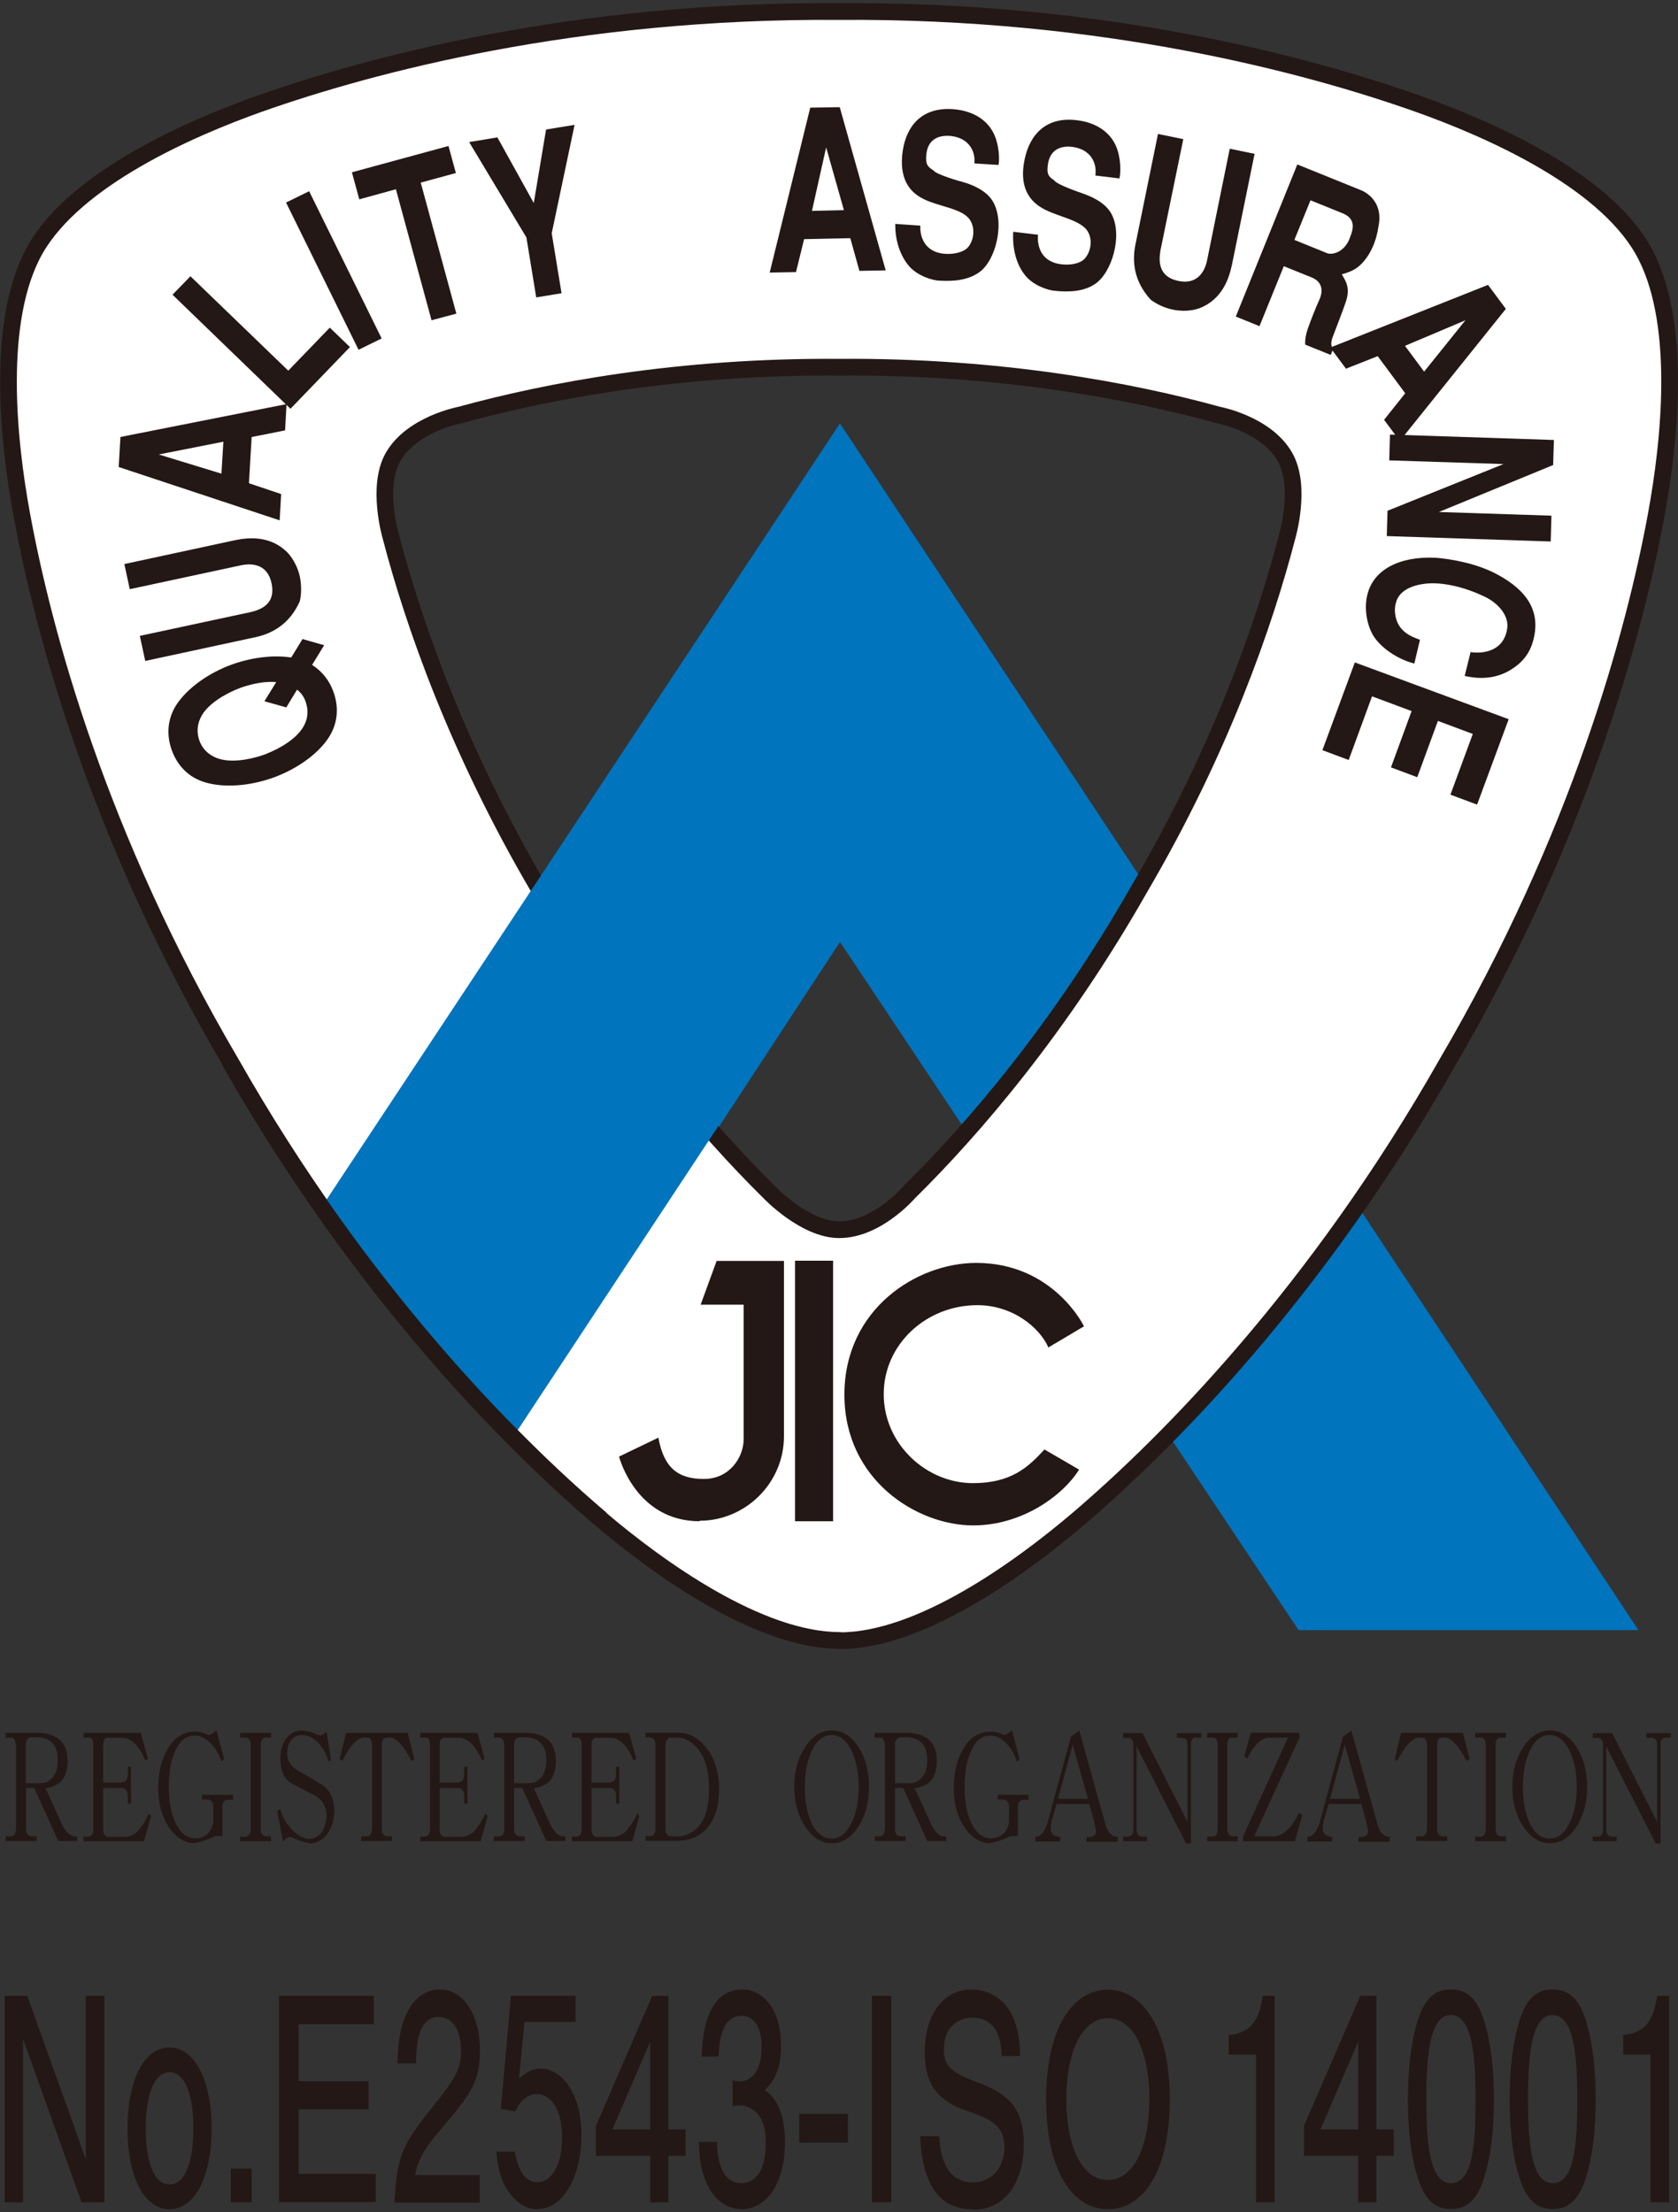
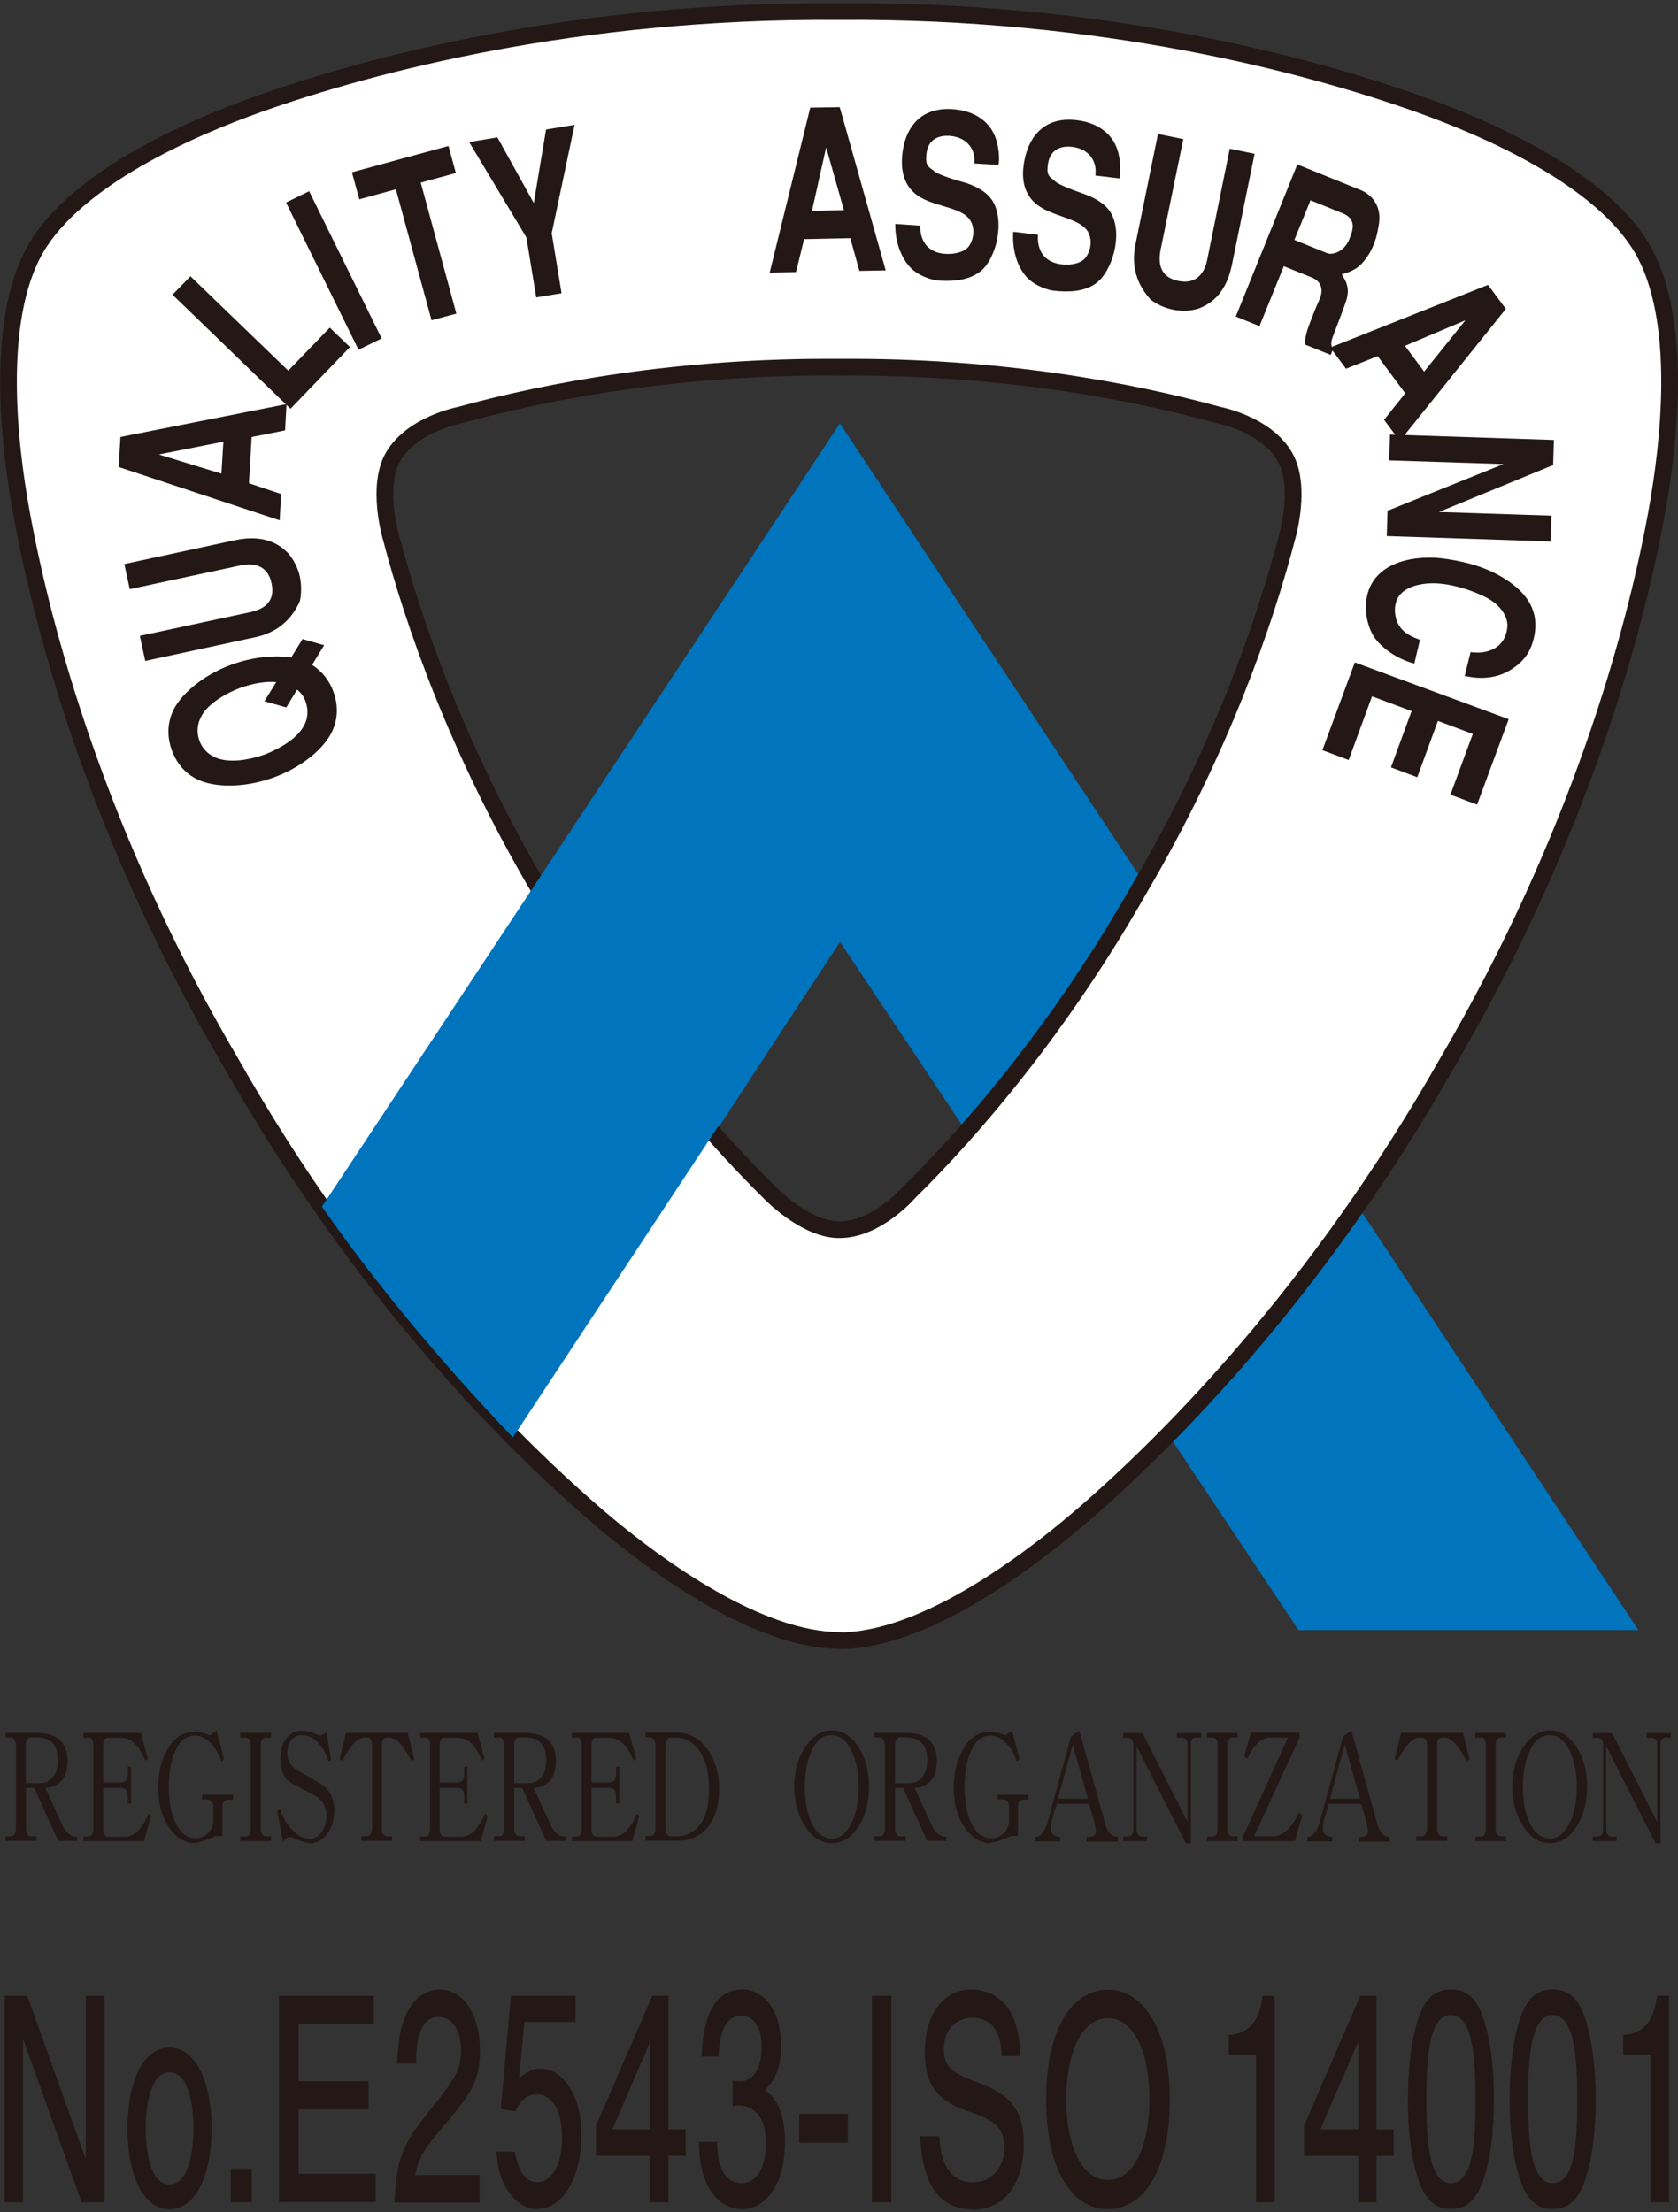
<svg xmlns="http://www.w3.org/2000/svg" id="_レイヤー_1" viewBox="0 0 68.28 90">
  <rect x="0" y="0" width="68.28" height="90" fill="#333333" stroke="none" />
  <defs>
    <style>.cls-3{fill:#0074bd}.cls-4{fill:#231815}</style>
  </defs>
  <path class="cls-3" d="M34.18 17.23L13.03 49.36c2.46 3.54 4.82 6.57 7.82 9.32l13.33-20.36 18.66 28h13.83L34.18 17.23z" />
  <path class="cls-4" d="M1.95 72.48c-.09.05-.24.07-.45.07h-.45v-1.58c0-.08.02-.14.06-.2.04-.06.1-.09.16-.09h.2c.59 0 .88.31.88.93 0 .43-.14.72-.41.86zm1.19 2.24c-.12 0-.2-.02-.25-.05-.14-.08-.27-.24-.38-.48l-.66-1.44c.6-.07.9-.44.9-1.1 0-.77-.42-1.15-1.27-1.15H.23v.19h.21c.11 0 .18.09.21.28v3.45c-.01.08-.03.15-.06.22-.05.05-.09.07-.15.07H.23v.19h1.26v-.19h-.21c-.07 0-.12-.03-.16-.08a.37.37 0 01-.06-.21v-1.68h.33l.98 2.16h.77v-.19zM6.15 73.88c-.05.17-.15.52-.29 1.03H3.4v-.19h.19c.05 0 .1-.02.15-.07.03-.06.05-.13.06-.22v-3.45c0-.09-.02-.17-.05-.22-.05-.05-.08-.07-.11-.07H3.4v-.19h2.33l.29 1.06-.11.07c-.25-.62-.57-.93-.97-.93h-.56c-.06 0-.1.02-.13.07s-.05.12-.05.21v1.54h.71c.07 0 .14-.02.21-.07.05-.07.08-.16.08-.26v-.31h.13v1.5H5.2v-.29c0-.13-.03-.22-.08-.28a.352.352 0 00-.21-.07H4.2v1.7c0 .09.02.16.06.21.04.05.09.08.15.08h.67c.15 0 .31-.06.49-.19.1-.11.2-.25.31-.41.04-.08.1-.19.18-.34l.09.1zM9.49 73.22h-.22a.18.18 0 00-.15.07.34.34 0 00-.07.22v1.19h-.29s-.14.07-.33.14c-.18.07-.37.12-.55.15-.37-.02-.7-.22-.97-.6-.31-.44-.47-.99-.47-1.65s.14-1.18.41-1.63c.26-.44.63-.66 1.11-.66.11 0 .23.02.36.07.12.05.19.07.19.07.04 0 .14-.06.3-.19l.31 1.17-.11.1c-.1-.29-.23-.52-.39-.7-.22-.24-.45-.36-.7-.36-.3 0-.53.16-.71.47-.23.4-.34.94-.34 1.6s.11 1.22.34 1.61c.19.33.44.5.74.5.19 0 .36-.06.5-.19s.21-.3.23-.5v-.6c0-.09-.02-.16-.07-.21a.19.19 0 00-.15-.08h-.24v-.19h1.26v.19zM11.03 74.91H9.77v-.19h.22c.05 0 .1-.02.15-.07.03-.06.05-.13.06-.22v-3.45c0-.09-.03-.17-.06-.22-.05-.05-.09-.07-.15-.07h-.22v-.19h1.26v.19h-.21c-.05 0-.1.02-.15.07-.04.04-.06.11-.06.21v3.45c0 .09.02.16.06.21.04.05.09.08.15.08h.21v.19zM13.6 73.73c-.01.35-.11.65-.29.89-.18.23-.4.36-.68.38-.1-.02-.25-.06-.46-.12-.2-.09-.32-.14-.36-.14-.1 0-.2.06-.29.19l-.24-1.24.12-.1c.07.29.22.57.46.82.23.26.48.39.73.4.14 0 .28-.05.42-.17.17-.18.26-.43.28-.76 0-.38-.17-.66-.49-.84-.2-.1-.51-.26-.92-.48-.31-.17-.47-.51-.47-1.03 0-.37.1-.65.29-.86a.76.76 0 01.6-.26c.16 0 .3.03.44.09.15.07.24.1.27.1.09 0 .19-.05.28-.15l.18 1.15-.1.07c-.07-.24-.17-.45-.32-.65-.23-.29-.48-.43-.78-.43-.13 0-.25.05-.36.14-.15.14-.22.34-.22.62 0 .3.16.54.49.72.24.13.54.31.91.53.34.21.51.58.52 1.13zM16.87 71.57l-.13.07c-.33-.64-.63-.95-.89-.95h-.09c-.14 0-.22.09-.22.28v3.45c0 .09.02.16.06.21.05.05.1.08.15.08h.2v.19H14.7v-.19h.23c.05 0 .1-.02.14-.07a.95.95 0 00.07-.22v-3.45a.64.64 0 00-.05-.19.18.18 0 00-.16-.09h-.1c-.28 0-.58.32-.9.95l-.11-.07.26-1.07h2.51l.27 1.07zM19.85 73.88c-.05.17-.15.52-.29 1.03H17.1v-.19h.19c.05 0 .1-.02.15-.07.03-.06.05-.13.06-.22v-3.45c0-.09-.02-.17-.05-.22-.05-.05-.08-.07-.11-.07h-.24v-.19h2.33l.29 1.06-.11.07c-.25-.62-.57-.93-.97-.93h-.57c-.06 0-.1.02-.13.07s-.05.12-.05.21v1.54h.71c.07 0 .14-.02.21-.07.05-.07.08-.16.08-.26v-.31h.13v1.5h-.13v-.29c0-.13-.03-.22-.08-.28a.352.352 0 00-.21-.07h-.71v1.7c0 .09.02.16.06.21.04.05.09.08.15.08h.67c.15 0 .31-.06.49-.19.1-.11.2-.25.31-.41.04-.08.1-.19.18-.34l.09.1zM21.82 72.48c-.09.05-.24.07-.45.07h-.45v-1.58c0-.08.02-.14.06-.2.04-.06.1-.09.16-.09h.2c.59 0 .89.31.89.93 0 .43-.14.72-.41.86zm1.19 2.24c-.12 0-.2-.02-.25-.05-.14-.08-.27-.24-.38-.48l-.66-1.44c.6-.07.9-.44.9-1.1 0-.77-.42-1.15-1.27-1.15H20.1v.19h.21c.11 0 .18.09.21.28v3.45c-.01.08-.03.15-.06.22-.05.05-.09.07-.15.07h-.21v.19h1.25v-.19h-.21c-.06 0-.12-.03-.16-.08a.37.37 0 01-.06-.21v-1.68h.33l.98 2.16h.78v-.19zM26.02 73.88c-.05.17-.15.52-.29 1.03h-2.46v-.19h.19c.05 0 .1-.02.15-.07.03-.06.05-.13.06-.22v-3.45c0-.09-.02-.17-.05-.22-.04-.05-.08-.07-.11-.07h-.24v-.19h2.33l.29 1.06-.11.07c-.25-.62-.57-.93-.97-.93h-.56c-.06 0-.1.02-.13.07s-.05.12-.05.21v1.54h.71c.07 0 .14-.02.21-.07.05-.07.08-.16.08-.26v-.31h.13v1.5h-.13v-.29c0-.13-.03-.22-.08-.28a.352.352 0 00-.21-.07h-.71v1.7c0 .09.02.16.06.21.04.05.09.08.15.08h.67c.15 0 .31-.06.49-.19.1-.11.2-.25.31-.41.04-.08.1-.19.18-.34l.09.1zM28.25 74.47c-.2.16-.43.24-.7.24h-.26a.19.19 0 01-.15-.08.328.328 0 01-.06-.21v-3.4c0-.09.02-.17.06-.23.04-.07.09-.1.15-.1h.26c.22 0 .44.09.65.26.43.36.65.96.65 1.82s-.2 1.39-.6 1.71zm.56-3.26c-.32-.48-.74-.72-1.26-.72h-1.28v.19h.19s.1.03.15.09c.04.06.06.14.06.24v3.4c0 .08-.02.15-.06.22-.05.05-.1.07-.15.07h-.19v.19h1.28c.56 0 .99-.2 1.29-.6.28-.37.42-.87.42-1.52 0-.6-.15-1.13-.45-1.58zM34.67 74.11c-.2.46-.48.69-.82.69s-.61-.2-.81-.6c-.19-.39-.29-.89-.29-1.51 0-.56.09-1.03.26-1.42.2-.46.48-.68.84-.68.32 0 .58.21.79.62.2.41.3.91.3 1.48s-.09 1.02-.26 1.42zm.25-3.05c-.29-.44-.65-.66-1.07-.66s-.78.22-1.08.67c-.3.45-.45.99-.45 1.62s.15 1.18.45 1.63c.3.45.66.67 1.08.67s.78-.22 1.07-.66c.29-.44.44-.99.44-1.64s-.15-1.19-.44-1.63zM37.32 72.48c-.1.05-.24.07-.45.07h-.45v-1.58c0-.08.02-.14.06-.2a.18.18 0 01.16-.09h.2c.59 0 .89.31.89.93 0 .43-.14.72-.41.86zm1.19 2.24c-.12 0-.2-.02-.25-.05-.14-.08-.27-.24-.38-.48l-.66-1.44c.6-.07.9-.44.9-1.1 0-.77-.42-1.15-1.27-1.15h-1.26v.19h.21c.11 0 .18.09.21.28v3.45c-.01.08-.03.15-.06.22-.05.05-.09.07-.15.07h-.21v.19h1.26v-.19h-.21c-.07 0-.12-.03-.16-.08a.37.37 0 01-.06-.21v-1.68h.33l.98 2.16h.78v-.19zM41.86 73.22h-.22a.18.18 0 00-.15.07.34.34 0 00-.07.22v1.19h-.29s-.14.07-.33.14c-.18.07-.37.12-.55.15-.37-.02-.7-.22-.97-.6-.31-.44-.47-.99-.47-1.65s.14-1.18.41-1.63c.26-.44.63-.66 1.11-.66.12 0 .23.02.36.07.12.05.19.07.19.07.04 0 .14-.06.3-.19l.31 1.17-.11.1c-.1-.29-.23-.52-.39-.7-.22-.24-.45-.36-.69-.36-.3 0-.53.16-.71.47-.22.4-.34.94-.34 1.6s.11 1.22.34 1.61c.19.33.44.5.74.5.19 0 .36-.06.5-.19s.21-.3.23-.5v-.6c0-.09-.02-.16-.07-.21a.19.19 0 00-.15-.08h-.24v-.19h1.25v.19zM43.05 73.18l.6-2.2.62 2.2h-1.22zm2.43 1.54h-.04c-.21 0-.37-.17-.46-.5l-1.06-3.81-.34.24-.95 3.48c-.05.19-.13.34-.22.46-.08.09-.17.14-.28.14v.19h1.01v-.19c-.25-.01-.38-.12-.38-.33 0-.14.02-.27.06-.41l.18-.6h1.32l.17.59c.05.21.09.38.11.52 0 .16-.12.24-.34.24h-.05v.19h1.27v-.19zM48.87 70.69h-.21c-.08 0-.13.03-.16.09-.03.05-.04.11-.04.19V75h-.2l-2.01-3.95v3.38c0 .08.02.15.06.21.04.05.09.08.15.08h.21v.19h-.97v-.19h.21s.09-.02.15-.07a.38.38 0 00.06-.22v-3.45c0-.07-.02-.14-.05-.19-.05-.06-.1-.09-.16-.09h-.21v-.19h.79l1.83 3.61v-3.14c0-.07-.02-.14-.04-.19-.05-.06-.1-.09-.18-.09h-.21v-.19h.99v.19zM50.36 74.91h-1.24v-.19h.22c.05 0 .1-.02.15-.07.03-.06.05-.13.06-.22v-3.45c0-.09-.03-.17-.06-.22a.18.18 0 00-.15-.07h-.22v-.19h1.24v.19h-.21c-.05 0-.1.02-.15.07-.04.04-.06.11-.06.21v3.45c0 .09.02.16.06.21.04.05.09.08.15.08h.21v.19zM53 73.83l-.31 1.08h-2.11v-.19l1.83-4.03h-.71c-.23 0-.42.1-.6.31-.09.09-.21.28-.35.55l-.12-.1.27-.96h1.98v.2l-1.85 4.02h.76c.41 0 .76-.32 1.06-.95l.13.07zM54.12 73.18l.6-2.2.62 2.2h-1.22zm2.43 1.54h-.04c-.21 0-.37-.17-.46-.5l-1.06-3.81-.34.24-.95 3.48c-.05.19-.13.34-.22.46-.08.09-.18.14-.28.14v.19h1.01v-.19c-.25-.01-.38-.12-.38-.33 0-.14.02-.27.06-.41l.18-.6h1.32l.17.59c.05.21.09.38.11.52 0 .16-.12.24-.34.24h-.05v.19h1.27v-.19zM59.8 71.57l-.13.07c-.33-.64-.63-.95-.89-.95h-.09c-.14 0-.21.09-.21.28v3.45c0 .09.02.16.06.21.04.05.1.08.15.08h.2v.19h-1.26v-.19h.23c.05 0 .1-.02.14-.07.03-.06.06-.13.07-.22v-3.45a.64.64 0 00-.05-.19.18.18 0 00-.16-.09h-.1c-.28 0-.58.32-.9.95l-.11-.07.26-1.07h2.52l.27 1.07zM61.28 74.91h-1.25v-.19h.22c.05 0 .1-.02.15-.07.03-.06.05-.13.06-.22v-3.45c0-.09-.03-.17-.06-.22a.18.18 0 00-.15-.07h-.22v-.19h1.25v.19h-.21c-.05 0-.1.02-.15.07-.04.04-.06.11-.06.21v3.45c0 .09.02.16.06.21.04.05.09.08.15.08h.21v.19zM63.89 74.11c-.2.46-.48.69-.82.69s-.61-.2-.81-.6c-.19-.39-.29-.89-.29-1.51 0-.56.09-1.03.26-1.42.2-.46.48-.68.84-.68.32 0 .58.21.79.62.2.41.3.91.3 1.48s-.09 1.02-.26 1.42zm.25-3.05c-.29-.44-.65-.66-1.07-.66s-.78.22-1.08.67c-.3.45-.45.99-.45 1.62s.15 1.18.45 1.63c.3.45.66.67 1.08.67s.78-.22 1.07-.66c.29-.44.44-.99.44-1.64s-.15-1.19-.44-1.63zM67.99 70.69h-.21c-.08 0-.13.03-.17.09-.03.05-.04.11-.04.19V75h-.2l-2.01-3.95v3.38c0 .08.02.15.06.21.04.05.09.08.15.08h.21v.19h-.97v-.19h.21s.09-.02.15-.07a.38.38 0 00.06-.22v-3.45c0-.07-.02-.14-.05-.19-.05-.06-.1-.09-.16-.09h-.21v-.19h.79l1.83 3.61v-3.14c0-.07-.02-.14-.04-.19a.227.227 0 00-.18-.09H67v-.19h.99v.19z" />
  <path d="M34.17 66.74c-3.29 0-7.39-2.95-9.73-4.94-3.66-3.12-9.75-9.24-15.03-18.54C3.99 34.04 1.76 25.7.89 20.96c-.56-3.02-1.08-7.98.56-10.84 1.65-2.85 6.21-4.87 9.11-5.9C15.09 2.62 23.45.39 34.15.47c10.7-.08 19.03 2.15 23.57 3.76 2.9 1.03 7.46 3.05 9.11 5.9 1.65 2.85 1.12 7.81.56 10.84-.87 4.73-3.11 13.07-8.52 22.3-5.28 9.3-11.35 15.42-15.01 18.54-2.34 1.99-6.4 4.94-9.69 4.94zm-.02-51.8h0c-6.52-.05-11.89.97-15.41 1.94 0 0-1.96.36-2.74 1.7-.7 1.21-.1 3.24-.1 3.24.92 3.53 2.72 8.69 6.02 14.31h0c3.21 5.66 6.78 9.8 9.38 12.37 0 0 1.45 1.53 2.85 1.53 1.54 0 2.84-1.52 2.84-1.52 2.6-2.56 6.17-6.71 9.39-12.38h0c3.29-5.61 5.08-10.77 6-14.31 0 0 .6-2.03-.1-3.24-.77-1.34-2.72-1.7-2.72-1.7-3.51-.97-8.89-1.99-15.4-1.94h0z" fill="#fff" stroke="#231815" stroke-linecap="round" stroke-linejoin="round" stroke-width=".68" />
  <path class="cls-3" d="M34.18 17.23L13.1 49.09c2.46 3.54 5.4 6.92 7.77 9.39l13.31-20.17V17.23z" />
  <g>
-     <path class="cls-4" d="M28.47 61.87c1.87 0 3.43-1.54 3.43-3.43V51.3h-2.74l-.65 1.78h1.75v5.48c0 .69-.54 1.61-1.62 1.61s-1.63-.48-1.85-1.68l-1.6.77s.67 2.63 3.28 2.63zM32.35 51.29h1.55v10.6h-1.55zM39.73 51.38c-2.43 0-5.37 1.88-5.37 5.36s2.96 5.32 5.24 5.32c2.01 0 3.66-1.23 4.31-2.27l-1.41-.82c-.65.71-1.34 1.37-2.91 1.37-1.9 0-3.63-1.59-3.63-3.62s1.73-3.62 3.81-3.62c1.45 0 2.54.92 2.89 1.72l1.45-.86s-1.24-2.58-4.39-2.58z" />
-   </g>
+     </g>
  <path class="cls-4" d="M12.09 28.06c.17.13.29.31.35.5.11.32.11.67-.11 1.03-.27.45-.89.85-1.57 1.11-.68.24-1.42.33-1.91.15-.39-.14-.63-.41-.74-.73-.11-.32-.1-.67.11-1.03.27-.45.89-.85 1.57-1.11.49-.17 1.01-.27 1.45-.23l-.48.78.89.25.43-.71zm-.24-1.31c-.71-.11-1.59-.01-2.4.28-.95.34-1.8.95-2.25 1.61-.4.6-.43 1.27-.21 1.88.22.61.67 1.11 1.36 1.31.77.23 1.81.15 2.76-.19.95-.34 1.8-.94 2.25-1.61.4-.6.43-1.27.21-1.88-.16-.45-.45-.83-.87-1.1l.49-.8-.88-.25-.46.75zM5.05 22.95l4.5-.97c.57-.12 1.46-.2 2.16.51.24.27.41.61.49.96.07.35.07.71 0 1.01-.42.95-1.15 1.32-1.79 1.46l-4.5.97-.22-1.02 4.52-.97c.41-.1 1.02-.33.84-1.17-.17-.81-.84-.82-1.25-.73l-4.52.97-.22-1.02zM6.46 18.49l2.63-.52-.08 1.3-2.55-.78zm-1.56-.7L4.83 19l6.55 2.17.06-1.07-1.31-.44.11-1.88 1.36-.27.06-1.07-6.77 1.34z" />
  <path class="cls-4" d="M7.75 11.24l3.98 3.84 1.69-1.75.82.79-2.42 2.51-4.8-4.64.73-.75zM15.53 13.77l-.94.46-2.95-5.99.94-.46 2.95 5.99zM18.25 5.94l.3 1.1-1.43.39 1.45 5.33-1.01.27-1.45-5.33-1.49.41-.3-1.1 3.93-1.07zM23.38 5.08l-.93 4.41.4 2.44-1.03.17-.4-2.44-2.33-3.88 1.15-.19 1.48 2.67.5-2.99 1.16-.19zM33.61 5.97l.73 2.58-1.3.03.58-2.6zm.57-1.61l-1.21.02-1.65 6.71 1.07-.02.33-1.34 1.88-.04.37 1.33 1.07-.02-1.87-6.64zM39.65 6.65c.05-.54-.26-1.05-.98-1.12-.51-.04-.9.16-.97.71-.06.46.06.55.28.69.11.17 1.06.44 1.25.49.27.08.86.29 1.15.74.53.84.16 2.4-.51 2.9-.46.34-1.05.39-1.62.36-.26 0-.86-.17-1.22-.55-.42-.46-.61-1.13-.6-1.76l1.02.07c-.01.17.01.45.17.7.21.33.58.45.93.45.35.01.69-.1.83-.26.24-.26.32-.78.09-1.12-.3-.48-1.31-.54-1.94-.88-.54-.28-.95-.83-.8-1.91.15-1.05.79-1.8 2.03-1.72.27.02 1.22.11 1.66.96.24.46.26 1.09.21 1.31l-.98-.06zM44.57 7.15c.08-.53-.2-1.07-.91-1.17-.5-.07-.91.11-1.01.65-.08.45.02.56.24.7.1.18 1.03.49 1.22.56.27.1.85.33 1.11.8.48.87.03 2.41-.67 2.87-.47.31-1.07.33-1.64.27-.26-.02-.85-.21-1.18-.61-.4-.48-.54-1.16-.5-1.79l1.01.12c-.02.17-.01.45.13.71.19.34.55.48.9.5.35.03.69-.06.84-.21.26-.25.37-.76.16-1.12-.28-.5-1.28-.61-1.89-.98-.52-.31-.91-.88-.69-1.95.21-1.04.89-1.76 2.12-1.61.27.03 1.21.17 1.6 1.05.21.48.2 1.1.14 1.32l-.98-.12zM51.05 6.26l-.92 4.51c-.12.57-.4 1.41-1.32 1.77-.35.12-.72.13-1.07.06s-.67-.22-.92-.41c-.7-.77-.75-1.58-.62-2.23l.92-4.51 1.03.21-.93 4.53c-.07.41-.1 1.07.73 1.24.81.17 1.09-.44 1.17-.85l.92-4.53 1.02.21zM53.33 8.15l1.31.53c.43.18.49.49.31.93-.19.63-.72.78-.95.69l-1.33-.54.66-1.62zm-3.04 4.73l.96.39.99-2.44 1.14.46c.34.14.49.43.33.85-.2.44-.39.94-.5 1.25-.07.21-.11.41-.1.63l1.04.42.09-.23c-.07-.13-.12-.24.02-.58.12-.32.44-1.14.52-1.4.18-.58-.07-.86-.18-1.07.42-.12.7-.23 1.04-.72.33-.49.41-.97.46-1.27.14-.73-.23-1.21-.69-1.42l-2.62-1.06-2.5 6.18z" />
  <path class="cls-4" d="M59.63 13.03l-1.68 2.09-.78-1.05 2.46-1.04zm1.64-.47l-.72-.97-6.42 2.55.64.86 1.29-.51L57.18 16l-.86 1.08.64.86 4.32-5.38z" />
  <path class="cls-4" d="M63.2 18.92l-4.65 1.91 4.58.15-.03 1.05-6.67-.22.03-1.03 4.72-1.9-4.65-.15.03-1.05 6.67.22-.03 1.03zM57.53 26.99c-.66-.17-1.33-.63-1.63-1.1-.23-.36-.4-.99-.28-1.61.22-1.11 1.33-1.65 2.77-1.59.31.02.73.08 1.16.18.44.1.87.25 1.22.42 1.14.57 1.95 1.39 1.64 2.68-.08.35-.26.83-.83 1.21-.8.56-1.65.39-1.98.32l.24-.97c.37.06 1.34.05 1.49-.96.07-.47-.28-.94-.79-1.23-.22-.12-.63-.3-1.08-.43-.46-.13-.97-.21-1.4-.17-.51.05-.85.2-1.06.42-.1.11-.17.23-.2.37-.04.13-.05.29-.03.44.09.77.74.95 1.01 1.06l-.23.97zM60.09 32.73l-1.07-.4.91-2.47-1.42-.53-.84 2.29-1.07-.4.84-2.29-1.61-.6-.95 2.59-1.07-.4 1.32-3.57 6.26 2.31-1.28 3.46z" />
-   <path d="M24.41 61.76c-3.66-3.12-9.75-9.24-15.04-18.54" stroke="#231815" stroke-linecap="round" stroke-linejoin="round" stroke-width=".68" fill="none" />
  <g>
    <path class="cls-4" d="M3.32 89.6L.94 82.96v6.64H.19v-8.4h.92l2.38 6.64V81.2h.76v8.4h-.93zM6.9 89.88c-1.01 0-1.71-1.25-1.71-3.29S5.9 83.3 6.9 83.3s1.71 1.29 1.71 3.29-.69 3.29-1.71 3.29zm0-5.57c-.7 0-.97 1.11-.97 2.28s.26 2.28.97 2.28.97-1.12.97-2.28-.26-2.28-.97-2.28zM9.39 89.6v-1.37h.85v1.37h-.85zM11.35 89.6v-8.4h3.86v1.15h-3.06v2.32H15v1.15h-2.85v2.62h3.14v1.15h-3.93zM18.1 86.44c-.74.86-1.05 1.27-1.21 2.05h2.63v1.12h-3.47c.11-1.95.33-2.37 1.63-3.99.86-1.08 1.08-1.45 1.08-2.2 0-.64-.24-1.36-.91-1.36-.88 0-.91 1.25-.92 1.89h-.76c.03-.69.06-1.3.34-1.95.37-.87 1-1.06 1.39-1.06.94 0 1.63 1 1.63 2.49 0 1.24-.39 1.78-1.43 3.01zM21.87 89.88c-.26 0-.61-.09-.95-.44-.58-.6-.66-1.31-.72-1.9h.75c.19 1.08.61 1.24.93 1.24.47 0 .99-.54.99-1.81 0-1.39-.61-1.77-1.01-1.77-.11 0-.58 0-.89.7l-.59-.1.41-4.6h2.63v1.06h-2.08l-.22 2.3c.21-.18.49-.4.88-.4.86 0 1.66 1.01 1.66 2.71s-.76 3-1.78 3zM27.2 87.71v1.89h-.74v-1.89h-2.21v-1.22l2.29-5.29h.66v5.43h.7v1.08h-.7zm-.74-4.65l-1.54 3.57h1.54v-3.57zM30.2 89.88c-.32 0-1.06-.12-1.48-1.13-.25-.61-.26-1.15-.28-1.61h.74c0 .4.04 1.68 1 1.68.46 0 .98-.38.98-1.62 0-.63-.13-.9-.24-1.07a.98.98 0 00-.83-.47c-.06 0-.19 0-.28.03v-1.06c.13.04.27.05.29.05.22 0 .89-.12.89-1.4 0-.97-.44-1.27-.81-1.27-.89 0-.92 1.27-.94 1.66h-.69c.03-.68.12-2.73 1.66-2.73.76 0 1.57.69 1.57 2.3 0 1.01-.32 1.46-.66 1.79.21.15.82.59.82 2.1 0 1.84-.83 2.75-1.77 2.75zM32.52 87.17V86h1.98v1.17h-1.98zM35.48 89.6v-8.4h.79v8.4h-.79zM39.55 89.88c-1.91 0-2.06-2.13-2.11-2.97h.78c.08 1.61.83 1.88 1.36 1.88.71 0 1.29-.54 1.29-1.44s-.61-1.16-1.52-1.47c-1.06-.37-1.72-.93-1.72-2.39s.7-2.55 1.91-2.55c.31 0 1.23.09 1.69 1.15.26.61.27 1.22.28 1.56h-.75c-.04-1.36-.71-1.56-1.21-1.56-.45 0-1.14.28-1.14 1.28 0 .61.19.92 1.34 1.34 1.29.47 1.91 1.07 1.91 2.53 0 1.38-.64 2.66-2.08 2.66zM45.08 89.88c-1.41 0-2.51-1.52-2.51-4.47s1.11-4.46 2.51-4.46 2.52 1.54 2.52 4.46-1.08 4.47-2.52 4.47zm0-7.77c-1.06 0-1.69 1.4-1.69 3.29s.62 3.29 1.69 3.29 1.69-1.4 1.69-3.29-.62-3.29-1.69-3.29zM51.11 89.6v-6.01H50v-.8c1.12-.08 1.28-.97 1.38-1.59h.49v8.4h-.76zM56.01 87.71v1.89h-.74v-1.89h-2.21v-1.22l2.29-5.29h.66v5.43h.7v1.08h-.7zm-.74-4.65l-1.54 3.57h1.54v-3.57zM60.38 88.63c-.36 1.14-.95 1.24-1.34 1.24-.54 0-1.02-.25-1.34-1.24-.35-1.06-.41-2.35-.41-3.23 0-.78.06-2.15.41-3.23.36-1.11.91-1.23 1.34-1.23.54 0 1.02.24 1.34 1.23.33 1.05.41 2.29.41 3.23s-.07 2.19-.41 3.23zm-1.34-6.65c-.84 0-1 1.54-1 3.42 0 1.74.12 3.42 1 3.42s1-1.53 1-3.42c0-1.74-.13-3.42-1-3.42zM64.52 88.63c-.36 1.14-.95 1.24-1.34 1.24-.54 0-1.02-.25-1.34-1.24-.35-1.06-.41-2.35-.41-3.23 0-.78.06-2.15.41-3.23.36-1.11.91-1.23 1.34-1.23.54 0 1.02.24 1.34 1.23.33 1.05.41 2.29.41 3.23s-.07 2.19-.41 3.23zm-1.34-6.65c-.84 0-1 1.54-1 3.42 0 1.74.12 3.42 1 3.42s1-1.53 1-3.42c0-1.74-.13-3.42-1-3.42zM67.16 89.6v-6.01h-1.11v-.8c1.12-.08 1.28-.97 1.38-1.59h.49v8.4h-.76z" />
  </g>
</svg>